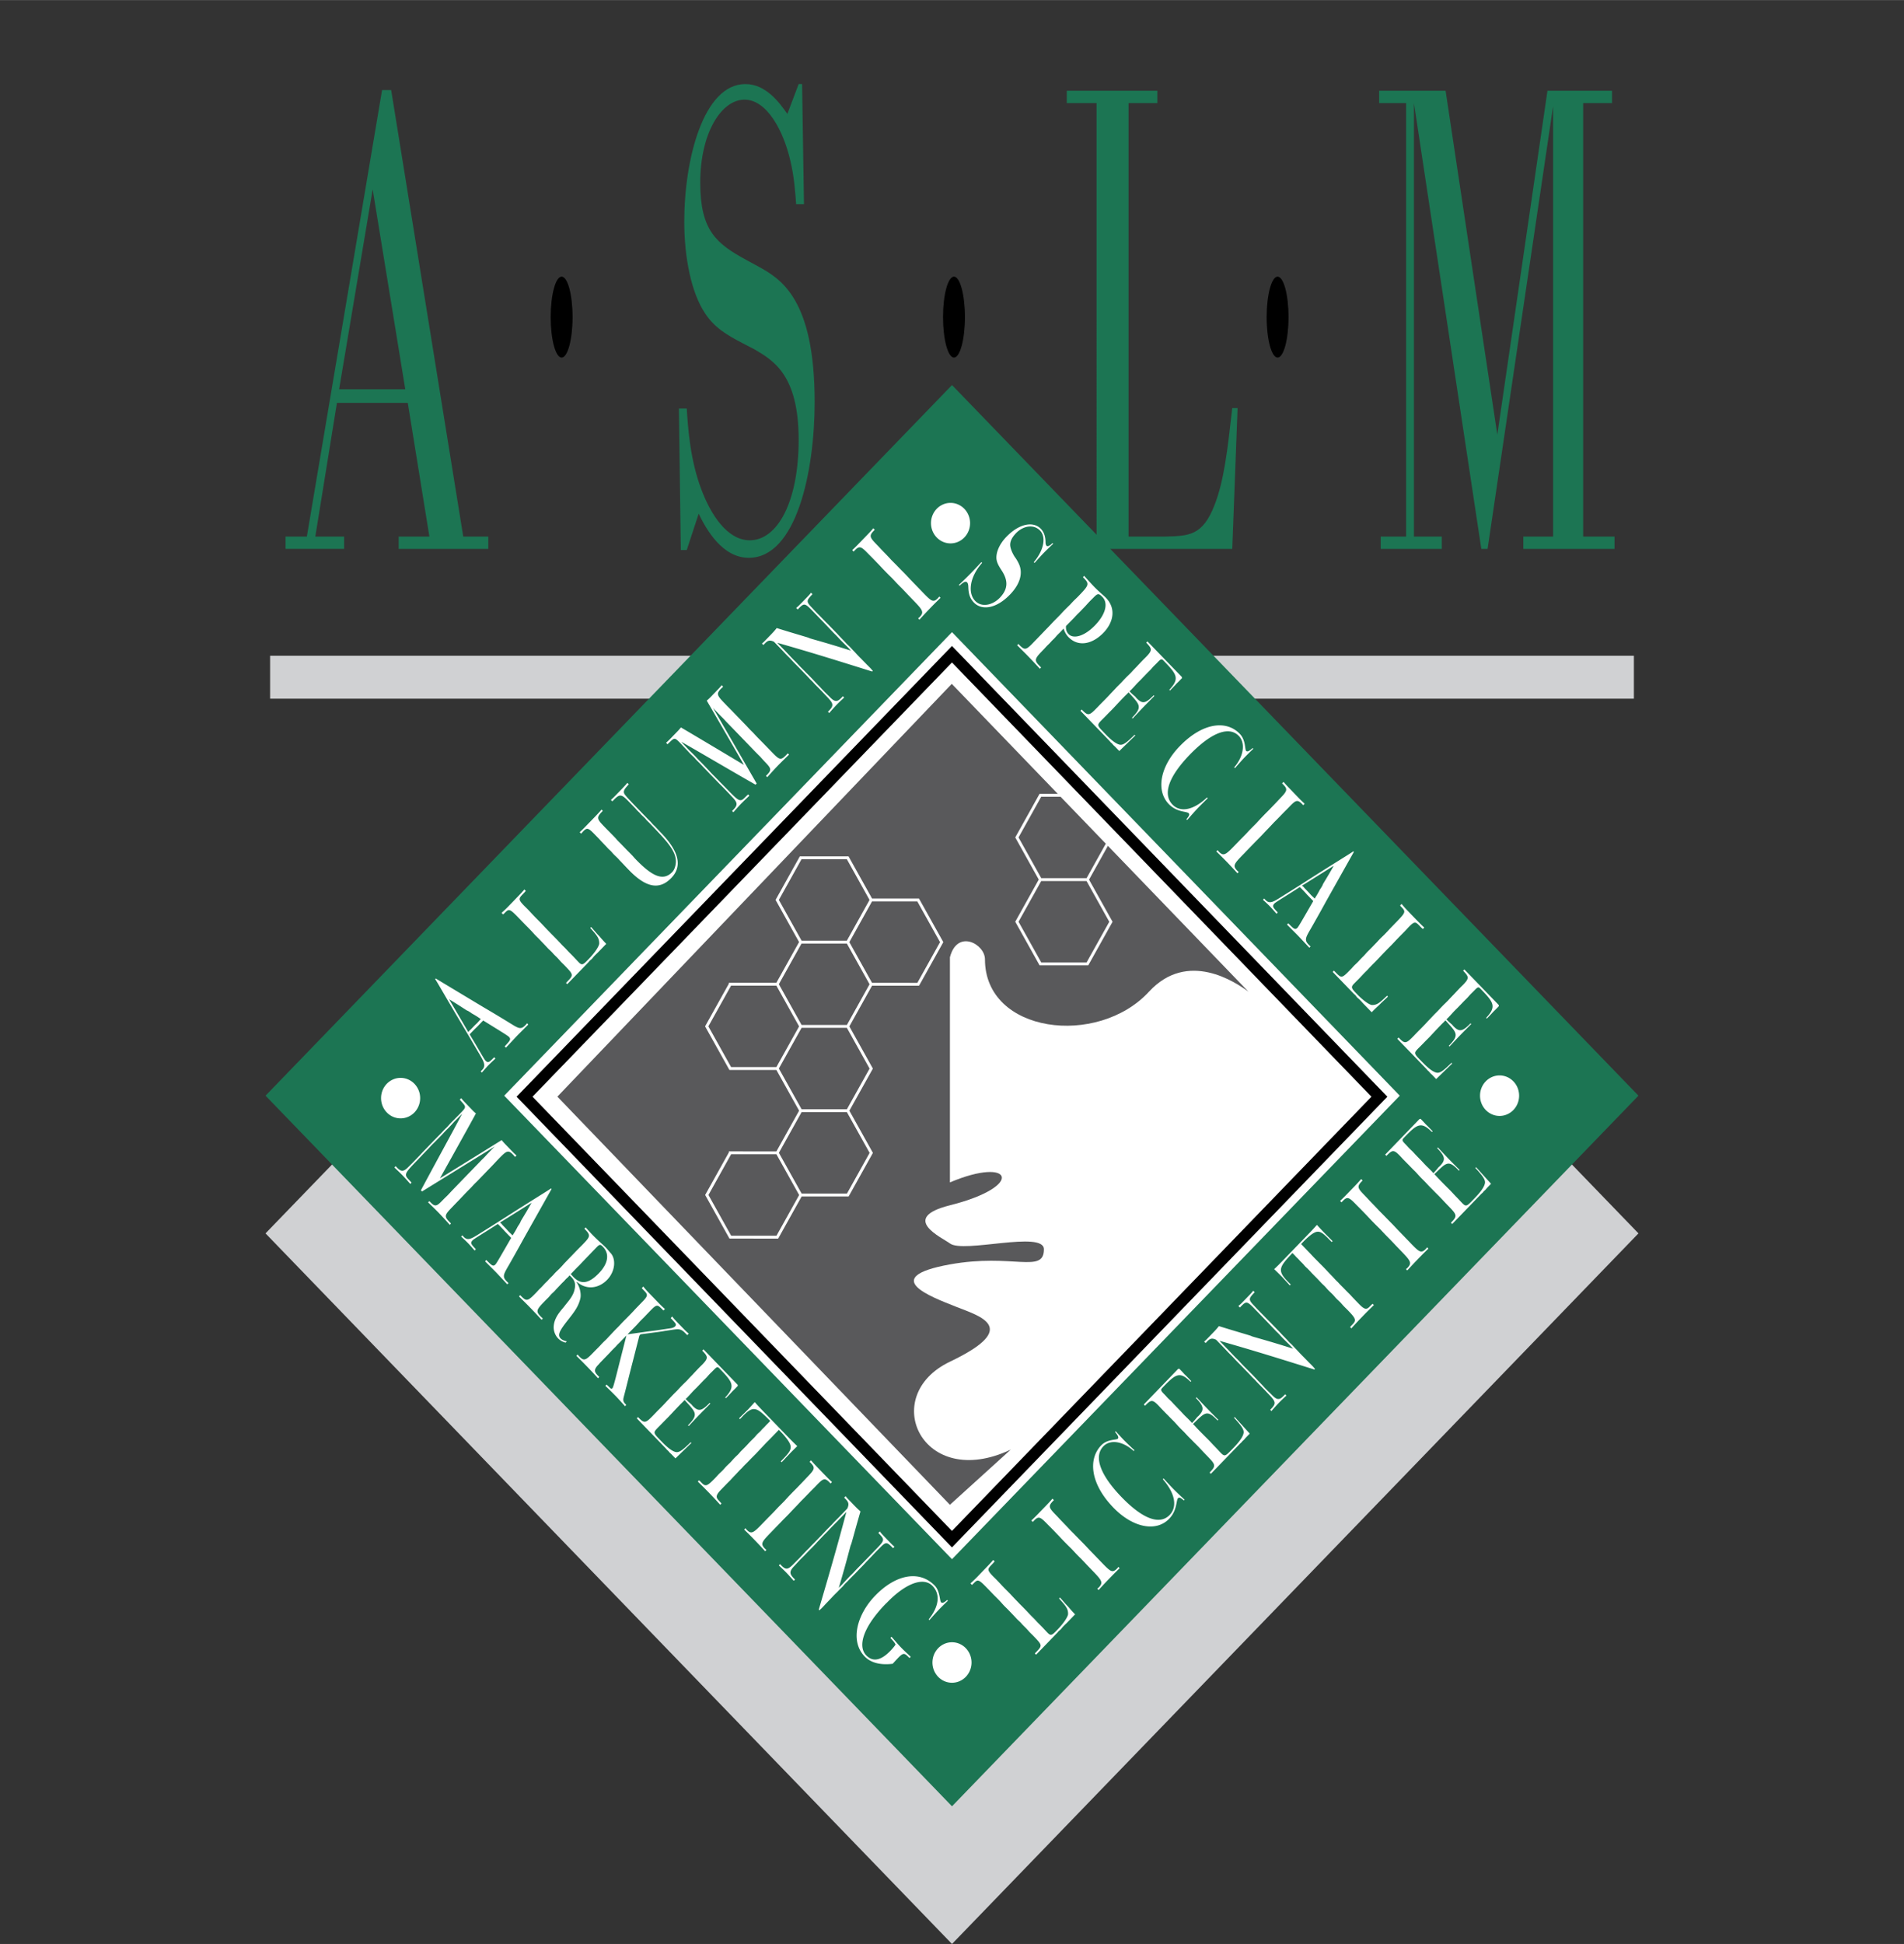
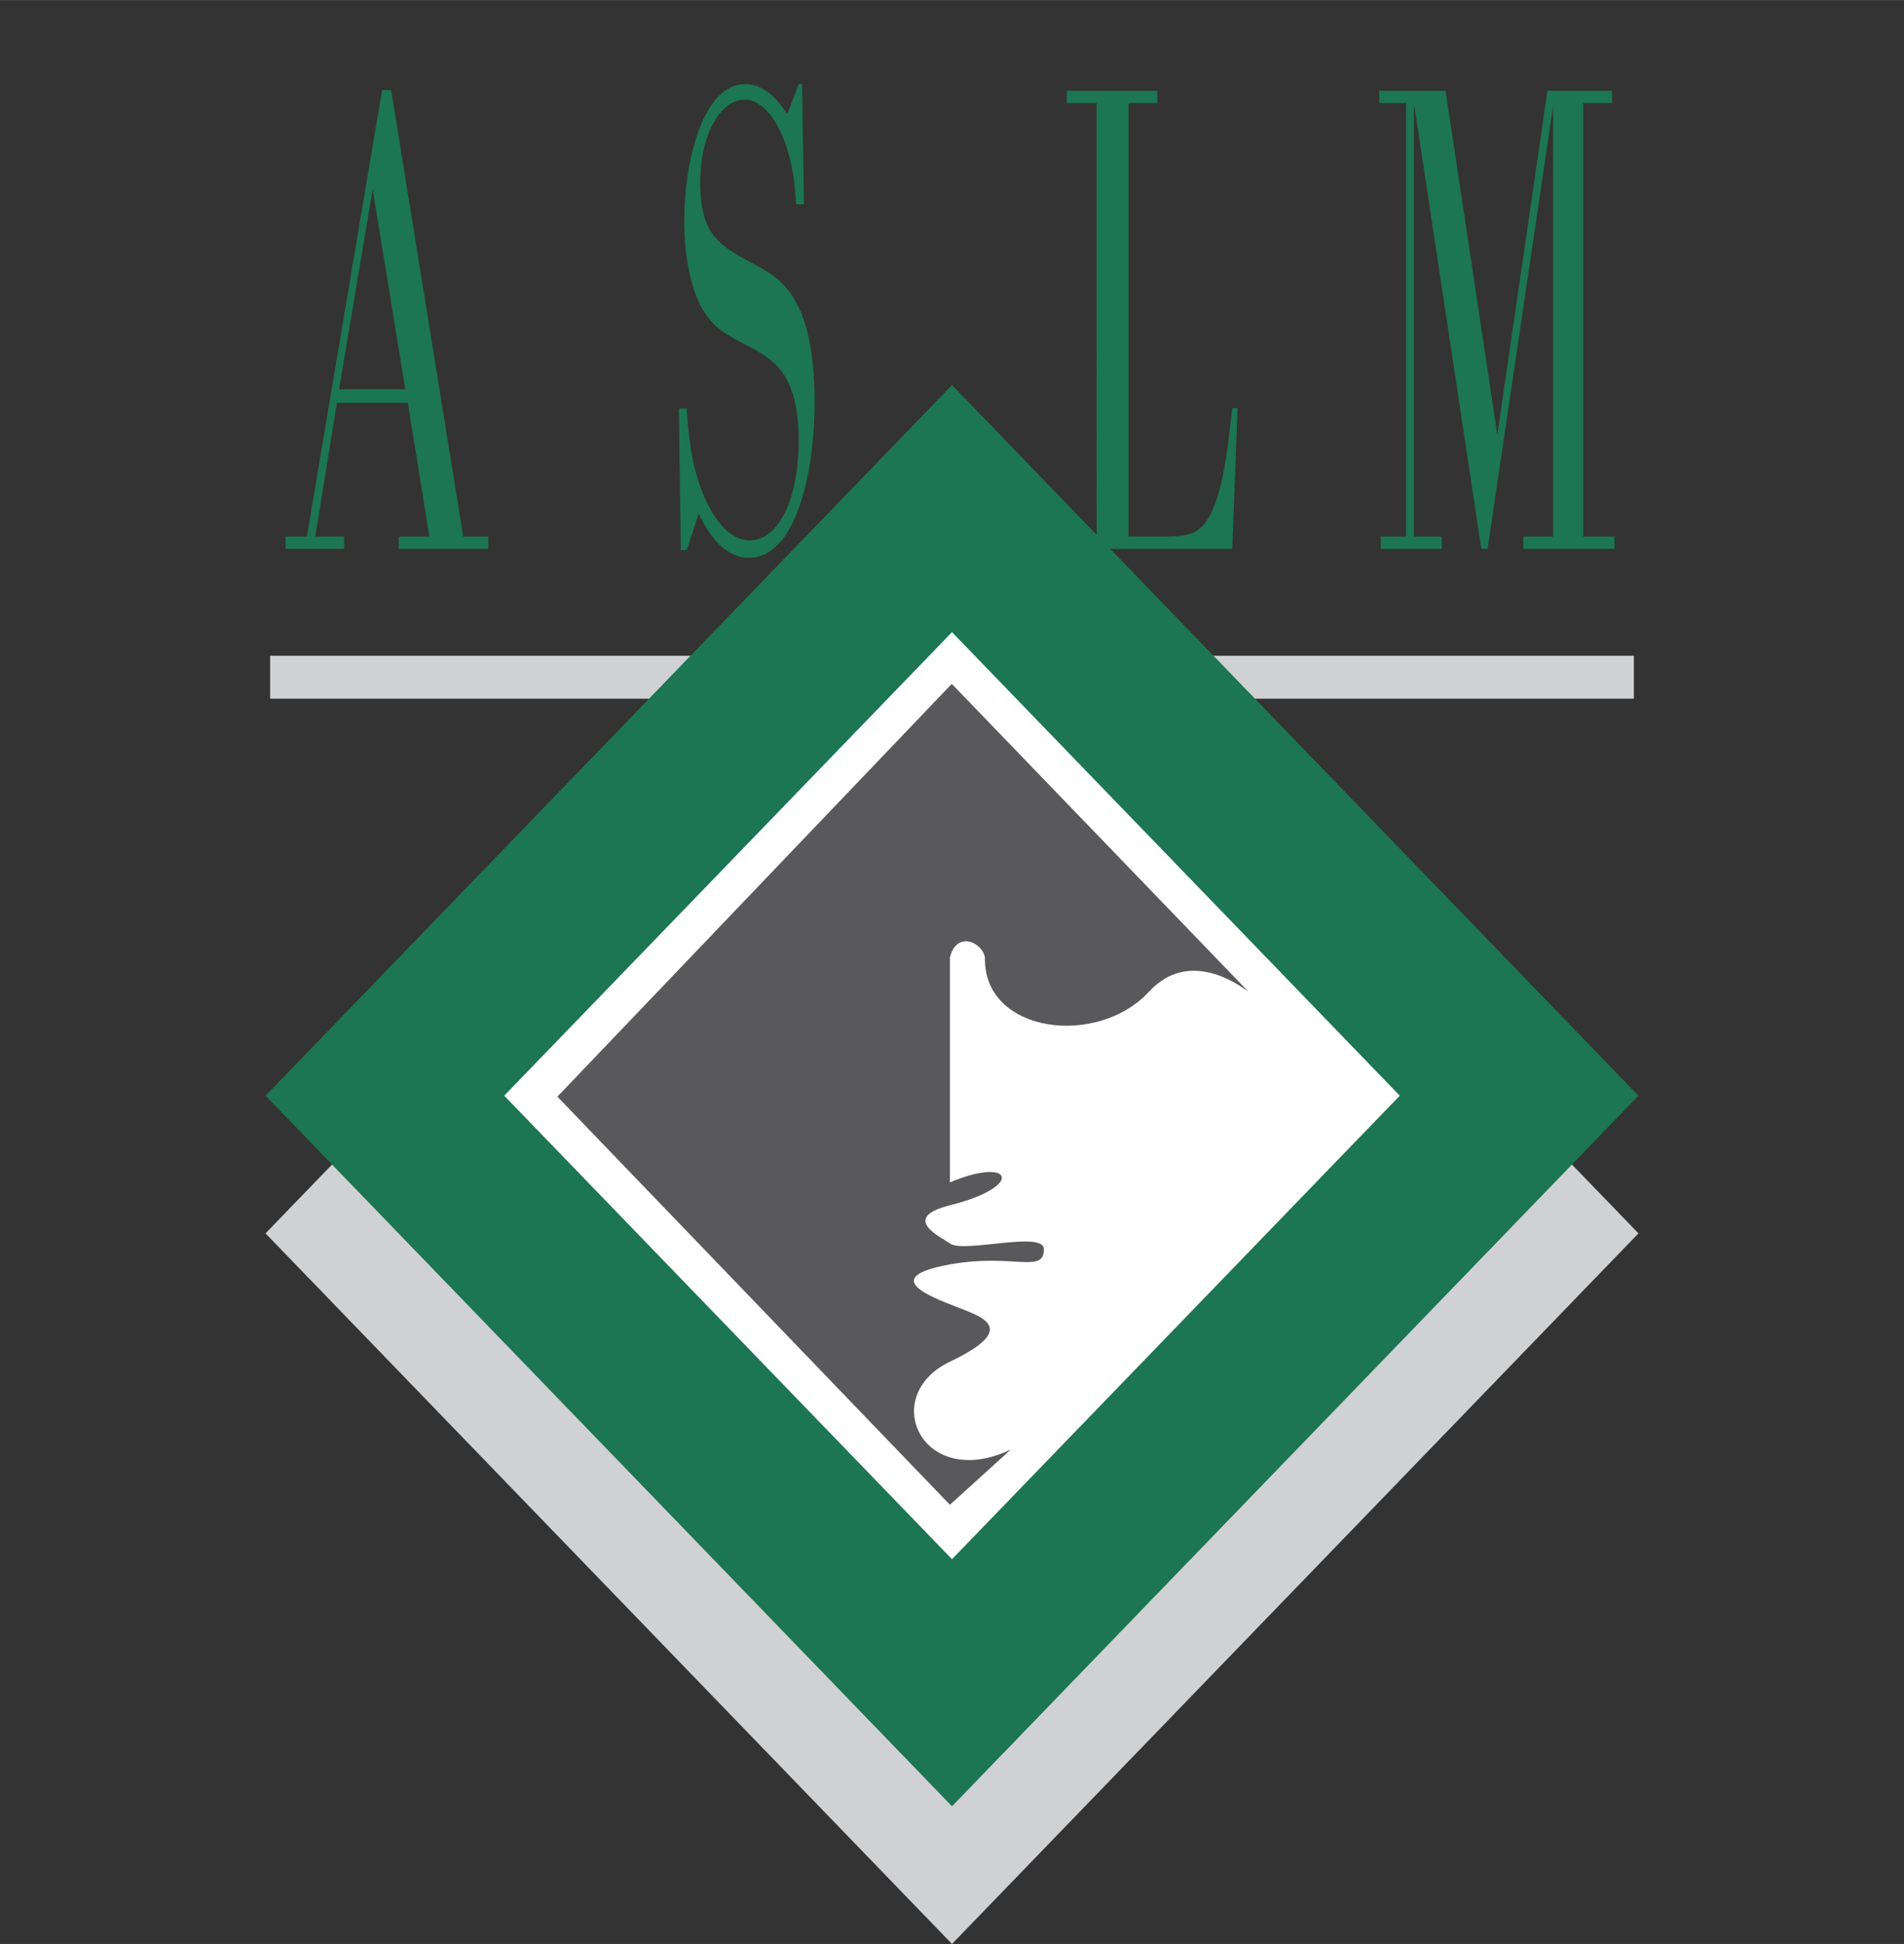
<svg xmlns="http://www.w3.org/2000/svg" width="2449" height="2500" viewBox="0 0 192.756 196.757">
  <rect x="0" y="0" width="192.756" height="196.757" fill="#333333" stroke="none" />
  <path fill="#fff" fill-opacity="0" d="M0 192.756h192.756V0H0v192.756z" />
  <path fill="#d0d1d3" d="M27.345 70.712h138.066v-4.346H27.345v4.346z" />
  <path fill="none" stroke="#d0d1d3" stroke-width="17.378" stroke-miterlimit="2.613" d="M96.378 184.252l57.413-59.42-57.413-59.423-57.415 59.423 57.415 59.42z" />
  <path fill-rule="evenodd" clip-rule="evenodd" fill="#fff" stroke="#1c7553" stroke-width="17.378" stroke-miterlimit="2.613" d="M96.378 170.316l57.413-59.421-57.413-59.423-57.415 59.423 57.415 59.421z" />
-   <path d="M96.229 54.993c1.093 0 1.979-.919 1.979-2.05 0-1.129-.887-2.048-1.979-2.048s-1.978.919-1.978 2.048c0 1.131.885 2.05 1.978 2.05zM40.556 113.191c1.094 0 1.979-.918 1.979-2.051 0-1.131-.886-2.047-1.979-2.047s-1.978.916-1.978 2.047c0 1.133.885 2.051 1.978 2.051zM96.378 170.316c1.093 0 1.978-.918 1.978-2.047 0-1.131-.885-2.051-1.978-2.051-1.094 0-1.979.92-1.979 2.051-.001 1.129.885 2.047 1.979 2.047zM151.812 112.943c1.094 0 1.979-.918 1.979-2.049s-.886-2.049-1.979-2.049-1.978.918-1.978 2.049.886 2.049 1.978 2.049zM47.406 104.455s-.654-1.135-1.939-3.316c1.257.752 1.845 1.191 1.876 1.16.005-.006.346.201.391.246.047.047.375.191.942.596l-.106.111c-.058.059-.138.158-.258.285-.077.078-.18.166-.3.291-.044.045-.168.176-.385.398-.005.006-.042.023-.086.066-.01.015-.052.079-.135.163zm.145.24c.044-.045.068-.086.092-.113.159-.16.247-.256.273-.279.214-.225.344-.338.367-.363l.141-.143c.068-.074.138-.146.208-.217.093-.1.164-.172.208-.215l.076-.082c1.603.996 2.473 1.516 2.616 1.664.263.271.018.449-.437.957l.125.131c.567-.604.924-.99 1.094-1.168.171-.178.564-.566 1.167-1.172l-.127-.131c-.06.08-.128.154-.186.213-.481.496-.718.277-1.738-.348-1.51-.922-2.309-1.385-2.343-1.406-.232-.135-1.895-1.137-4.978-2.992l-.054.059c.257.385 1.165 2.006 2.827 4.783.179.303.635 1.064 1.307 2.219.736 1.271 1.101 1.701.619 2.195a.871.871 0 0 1-.146.135l.125.133c.286-.334.505-.58.648-.729.146-.15.382-.377.723-.691l-.128-.129c-.45.445-.595.635-.876.346-.16-.168-.642-1.073-1.603-2.657zM60.196 96.726c-.133.137-.208.256-.271.321-.07.072-.163.132-.239.209-.031.032-.068.089-.117.14l-2.143 2.214-.125-.129c.075-.078.138-.143.201-.211.57-.586.536-.646-.328-1.542-.037-.039-.065-.065-.102-.103-.044-.046-.141-.135-.284-.283-.065-.065-.187-.219-.403-.445-.036-.035-.151-.139-.341-.336-.045-.049-.102-.119-.164-.184-.136-.143-.276-.258-.402-.39-.08-.084-.254-.278-.535-.566l-.414-.432c-.044-.045-.177-.169-.385-.385-.082-.083-.24-.275-.485-.525-.253-.261-.43-.434-.51-.517a55.263 55.263 0 0 0-.336-.345c-.081-.084-.162-.17-.233-.242-.984-1.019-1.04-1.038-1.5-.561-.014.013-.058.059-.15.134l-.153-.158c.331-.286.573-.534.742-.709.138-.145.227-.237.279-.288l.51-.531c.26-.266.526-.541.778-.841l.143.148c-.117.141-.237.264-.356.388-.377.394-.388.515.189 1.113.055.057.188.181.396.393.242.254.441.475.605.644l.118.122c.16.167.374.374.627.636.091.094.276.296.544.577l.245.252.172.178c.054.055.257.254.611.62.125.129.292.313.526.555.107.113.231.229.339.34.099.103.203.221.32.342.08.086.239.237.474.48.127.132.31.333.554.587.341.353.468.224 1-.326.739-.765 1.067-1.366 1.07-1.574.007-.514-.185-.781-.909-1.581l.089-.092c.273.296.489.574.708.801.018.015.062.064.124.129.048.046.256.315.699.773l-.854.884c-.022.025-.139.127-.324.316zM58.686 84.227c.266-.238.487-.466.687-.677.133-.137.253-.261.362-.371l.461-.477c.232-.243.474-.491.701-.766l.127.132-.088.092c-.606.628-.498.739.359 1.626.106.111.356.359.747.76l.242.251c.073.076.151.18.268.302.063.067.195.191.393.396l.542.561c.055.056.231.227.538.545.074.075.178.21.324.358 1.614 1.673 2.757 2.282 3.699 1.306.133-.137.242-.326.312-.604.353-1.299-.77-2.433-2.428-4.174l-.152-.159c-.073-.075-.187-.18-.333-.328-.045-.049-.094-.127-.159-.192-.106-.113-.237-.221-.354-.342a.811.811 0 0 1-.062-.064c-.029-.03-.076-.092-.148-.167-.037-.038-.097-.087-.178-.17a3.585 3.585 0 0 1-.209-.232l-.568-.588c-.849-.877-.981-.964-1.677-.245-.034.033-.07.073-.101.106l-.146-.149c.222-.191.399-.374.563-.544.106-.113.202-.21.291-.302l.289-.299c.164-.172.341-.353.526-.582l.143.148c-.375.41-.58.642-.469.917.078.183.531.665 1.344 1.506l1.028 1.063c.109.114.213.207.294.291.073.075.142.172.214.248.1.103.195.189.268.264.11.113.238.258.41.436l.171.178c1.833 1.895 2.18 3.406 1.041 4.58-1.231 1.275-2.613.934-4.3-.815-.333-.345-.544-.574-.672-.707-.008-.008-.051-.056-.124-.132-.019-.019-.037-.035-.092-.091-.054-.057-.119-.138-.208-.231-.182-.186-.331-.312-.411-.399-.136-.137-.222-.255-.295-.329-.117-.121-.218-.201-.265-.248-.089-.095-.2-.224-.346-.372-.081-.083-.188-.197-.323-.337-.11-.11-.193-.213-.274-.296a24.185 24.185 0 0 0-.354-.364c-.709-.738-.845-.825-1.253-.399-.065.065-.125.149-.206.232l-.149-.146zM74.116 82.079l.089-.092c.461-.476.518-.705-.049-1.293-.146-.151-.292-.315-.463-.493l-.523-.542c-.172-.177-.305-.301-.378-.377a278.861 278.861 0 0 0-.966-.997 48.832 48.832 0 0 0-.476-.495c-.172-.178-.328-.353-.5-.531-.055-.054-.188-.18-.375-.374-.055-.057-.104-.119-.166-.188-.172-.177-.329-.312-.428-.414-.153-.159-.273-.297-.364-.391l-.198-.205c-.063-.064-.211-.232-.445-.474-.632-.652-.591-.547-1.296.11l-.146-.15c.216-.184.385-.361.525-.504.087-.092.17-.176.232-.244.102-.102.203-.207.306-.312.15-.156.302-.315.438-.491.005-.005 2.152 1.264 6.373 3.789.007-.008-1.23-2.164-3.755-6.501a6.66 6.66 0 0 0 .475-.449c.082-.087.15-.16.208-.219.114-.116.229-.233.34-.353.165-.17.336-.345.488-.541l.146.149c-.083.084-.162.148-.225.213-.518.536-.362.711.487 1.587l.099.105c.088.092.304.302.612.62l.333.345.388.401.648.671c.099.102.211.232.339.361.143.152.257.256.338.339.127.133.273.298.456.485.07.074.348.349.825.841a119.622 119.622 0 0 0 .578.598c.786.814.935.94 1.465.391l.201-.208.128.13c-.544.525-.925.9-1.164 1.147-.247.256-.591.631-1.041 1.135l-.128-.132c.044-.046.083-.084.12-.124.463-.477.395-.648-.183-1.247-.26-.271-.429-.471-.535-.585-.092-.091-.28-.271-.569-.571l-.278-.289-.135-.14-.308-.319c-.044-.048-.226-.234-.533-.552-.044-.046-.144-.148-.305-.317-.135-.14-.263-.27-.406-.42l-.46-.474-.436-.45c-.062-.065-.164-.183-.307-.331-.09-.095-.207-.2-.333-.332-.187-.197-.296-.307-.333-.345a17.176 17.176 0 0 1-.365-.39c.097.164 1.57 2.71 4.421 7.659l-.115.119c-3.251-1.862-5.74-3.342-7.516-4.342.083.101.128.146.146.166l.227.234c.117.121.237.259.39.418.092.091.31.294.617.612.047.044.148.164.328.352.125.129.258.254.393.394.336.345.545.576.646.678.099.103.208.232.335.362.144.15.259.256.339.339l.453.469c.18.186.404.404.646.655.669.692 1.065 1.102 1.328 1.204.333.121.47-.154.917-.555l.127.13c-.411.388-.702.67-.88.853-.119.124-.364.396-.739.82l-.128-.128zM83.82 72.035l.077-.079c.526-.543.508-.732-.177-1.441-.19-.196-.356-.379-.492-.521-.261-.271-.51-.517-.755-.768-.044-.048-.128-.148-.245-.269-.046-.046-.114-.106-.213-.208-.036-.037-.193-.212-.482-.512-.047-.046-.234-.242-.56-.579-.153-.159-.385-.385-.674-.684-.036-.038-.156-.173-.346-.37-.073-.075-.195-.191-.349-.35-.091-.091-.283-.304-.617-.649l-.414-.431c-.018-.019-.091-.092-.216-.224-.456-.221-.659-.104-.935.184-.013.014-.064.064-.14.146l-.143-.151c.151-.119.27-.242.382-.361.11-.11.208-.216.292-.299.048-.054.125-.132.247-.256.143-.151.342-.354.573-.65 2.15.672 3.239.963 3.286 1.008.055.057 1.431.385 4.229 1.28-.045-.045-.164-.183-.346-.369-.144-.151-.401-.388-.752-.755-.118-.12-.227-.247-.347-.368-.154-.16-.25-.246-.276-.275l-.171-.178c-.243-.251-.552-.585-.94-.987-.064-.064-.172-.177-.336-.344a74.643 74.643 0 0 1-.323-.337l-.425-.438c-.794-.822-.851-.763-1.476-.116l-.153-.159c.19-.143.334-.291.473-.437.11-.11.203-.207.292-.298.084-.087.182-.192.31-.321.125-.132.279-.288.429-.482l.146.148c-.616.657-.679.722-.013 1.411.063.068.211.232.456.485.125.129.294.292.484.489l.315.325c.172.178.305.302.412.415l.38.391c.197.207.333.347.397.412.117.121.263.286.471.501l.351.364c.063.064.138.156.237.258.117.122.221.203.284.267.036.038.201.222.518.55.071.076.182.202.354.38.062.065.337.339.835.851.054.057.196.192.395.396.019.02.092.11.23.265l-.063.067c-3.493-1.091-5.912-1.857-9.606-2.91l.117.121c.081.085.161.169.226.233l.235.243.325.337c.081.083.318.342.724.762.045.046.151.143.287.284.116.12.244.269.397.425.165.17.378.377.62.631.047.046.217.207.513.514.162.17.336.364.526.558.062.067.18.189.343.355.063.064.193.213.41.437.197.205.408.399.598.593.55.571.787.476 1.216.032l.107-.112.127.131c-.328.302-.588.552-.778.75-.159.165-.409.442-.737.819l-.126-.13zM92.951 62.583c.053-.051.112-.094.157-.14.492-.509.276-.736-.763-1.808l-.396-.412c-.055-.055-.247-.267-.609-.642-.052-.056-.214-.207-.484-.487-.136-.142-.326-.353-.569-.603-.056-.057-.32-.305-.771-.774-.209-.213-.391-.417-.57-.604-.065-.063-.19-.197-.38-.393-.351-.363-.557-.563-.602-.609-.757-.784-.932-.924-1.405-.434a5.193 5.193 0 0 0-.138.146l-.146-.151c.278-.248.505-.485.713-.701.134-.137.261-.267.373-.385l.375-.386c.208-.215.434-.45.676-.737l.143.15-.119.125c-.492.508-.344.689.343 1.4l.136.14c.036.035.2.222.498.529.083.083.153.158.237.242.352.364.544.576.596.633.073.075.268.264.586.59.414.431.656.669.708.722.271.28.474.502.617.652l.658.682.451.466.171.178c.842.868 1.042 1.051 1.517.561.044-.046.085-.108.138-.159l.125.131c-.529.51-.883.875-1.086 1.086-.2.208-.555.574-1.049 1.124l-.131-.132zM98.307 57.992c.179-.188.533-.553 1.044-1.107l.075.081c-1.252 1.412-1.484 3.039-.695 3.856.651.673 1.755.434 2.486-.324.839-.867.858-1.724.211-2.729-.257-.399-.487-.749-.544-1.164-.078-.622.248-1.498 1.005-2.282 1.311-1.355 2.731-1.584 3.483-.806.589.609.439 1.466.491 1.517.015.014.004.116.078.194.107.111.331.024.609-.264l.071.07a27.44 27.44 0 0 0-.936.903c-.289.299-.609.657-.948 1.035l-.077-.078c1.074-1.28 1.233-2.571.641-3.188-.701-.725-1.776-.436-2.434.245-.451.47-.645.903-.59 1.315.076.526.451 1.102.49 1.143.018.019.221.304.385.66.438.959.103 2.066-.9 3.103-1.397 1.447-2.863 1.63-3.655.811-.341-.352-.497-.738-.547-1.274-.031-.296.009-.609-.144-.768-.145-.151-.375-.032-.762.332l-.07-.071c.49-.466.899-.865 1.233-1.21zM107.918 63.362c.333-.345.611-.62.816-.833.065-.067.149-.167.285-.307.09-.092.203-.199.33-.329.081-.083.181-.186.278-.291.055-.053.118-.121.172-.175.146-.151.312-.35.547-.592.135-.141.261-.256.341-.34.426-.439.534-.475.919-.076.62.641.309 1.773-.747 2.867-1.074 1.113-2.181 1.407-2.679.89-.202-.211-.285-.465-.262-.814zm-4.946 1.942c.489.488.872.862 1.13 1.132.203.208.601.619 1.169 1.247l.127-.131c-.083-.084-.15-.157-.216-.222-.453-.471-.445-.649.25-1.368.071-.076.172-.178.297-.308.036-.038.12-.138.266-.289.07-.073.167-.161.275-.271.063-.064.132-.148.22-.24.079-.086.16-.153.224-.218.143-.151.23-.264.294-.331.172-.178.286-.284.312-.31.046-.049.165-.17.355-.381.112.356.271.634.492.863.985 1.021 2.407.738 3.538-.429 1.046-1.085 1.291-2.477.255-3.548-.235-.24-.675-.585-1.206-1.131a38.64 38.64 0 0 1-.994-1.089l-.128.132.133.137c.549.569.433.728-.604 1.803-.208.213-.365.35-.438.426-.216.223-.328.35-.354.379-.117.122-.356.343-.672.669-.152.158-.266.286-.336.361-.38.393-.601.609-.674.684-.154.159-.346.373-.555.585a2.475 2.475 0 0 1-.154.158c-.303.319-.504.526-.566.591l-.334.345c-.116.121-.197.206-.271.28a11.71 11.71 0 0 0-.252.262c-.678.7-.831.727-1.362.18-.031-.035-.062-.067-.093-.1l-.128.132zM119.641 68.508l.024.118-.253.261c-.127.133-.231.229-.306.302-.033.038-.127.148-.291.316l-.369.382-.07-.07c1.076-1.15.76-1.57-.536-2.91-.213-.223-.274-.267-.601.07l-.143.152c-.082.083-.188.18-.296.291-.117.12-.229.266-.367.406-.052.054-.177.17-.349.348-.216.224-.333.346-.36.372-.099.106-.171.178-.215.227-.055.057-.198.189-.422.422-.063.065-.24.275-.576.621-.017.019-.067.059-.158.15l.093.1c.242.248.429.383.504.461.022.027.055.075.104.127.593.617.922.563 1.741-.286l.069.07c-.446.452-.821.83-1.11 1.126-.288.299-.653.689-1.088 1.153l-.07-.072.07-.073c1.039-1.075.68-1.277-.411-2.503l-.164.17c-.053.056-.177.169-.35.347-.567.59-.924.986-1.114 1.18-.153.159-.322.321-.502.507l-.1.105c-.307.315-.493.496-.53.533-.433.45-.43.509.18 1.137.086.092.188.197.302.316.669.692 1.179 1.013 1.484 1.013.344-.003.755-.378 1.405-1.011l.069.07-1.621 1.574-.402-.417c-.038-.04-.11-.098-.193-.18-.058-.06-.092-.113-.123-.148-.044-.046-.104-.089-.156-.14-.041-.046-.077-.1-.135-.16l-2.924-3.028.125-.129c.027.027.057.059.083.083.576.596.714.518 1.5-.296.106-.11.233-.243.388-.401.056-.058.269-.264.627-.639.146-.149.267-.285.375-.399.261-.269.453-.481.588-.623.155-.159.295-.291.412-.411.047-.049.203-.224.481-.513.172-.177.375-.36.547-.538.052-.055.172-.192.362-.388.047-.046.116-.122.199-.205.054-.056.265-.289.679-.717.082-.083.196-.191.321-.32.622-.645.548-.801-.027-1.396l.125-.129 3.475 3.592zM120.339 82.306c-.203-.208-1.19-.076-2.012-.924-1.334-1.38-.865-3.827 1.096-5.853 2.309-2.392 4.72-2.678 6.083-1.266.628.646.503 1.585.648 1.734.119.125.333.009.658-.288l.07.07a48.84 48.84 0 0 0-.849.841c-.227.234-.564.611-1.01 1.124l-.076-.082c.985-1.147 1.144-2.476.47-3.177-.992-1.026-2.775-.368-4.971 1.9-2.218 2.298-2.723 4.036-1.749 5.044.781.811 2.097.601 3.493-.716l.076.077c-.417.408-.731.72-.947.944-.344.355-.722.786-1.128 1.26l-.077-.078c.256-.317.352-.479.225-.61zM123.265 86.045c.05.051.091.113.135.159.495.51.711.286 1.747-.789.103-.102.228-.232.398-.41.055-.056.258-.256.62-.628.055-.056.199-.223.471-.503.136-.141.341-.337.586-.591.053-.056.295-.331.745-.797.208-.215.403-.404.583-.59.062-.068.19-.197.38-.394.351-.363.544-.576.588-.622.758-.784.894-.965.419-1.452-.044-.046-.088-.091-.138-.146l.144-.148c.242.286.469.523.678.736.132.137.26.269.371.388.114.116.239.248.373.385.207.216.437.45.713.7l-.144.149c-.044-.046-.083-.083-.118-.124-.496-.509-.671-.356-1.354.356a4.426 4.426 0 0 0-.136.14c-.036.037-.213.207-.514.517-.08.084-.152.156-.233.243-.352.363-.558.563-.611.617-.071.075-.256.277-.571.606-.414.428-.643.679-.697.735-.271.279-.484.487-.627.636-.22.224-.445.458-.662.682-.116.121-.271.28-.449.469-.063.064-.118.121-.173.175-.839.87-1.016 1.078-.541 1.568.044.046.104.088.153.143l-.125.129c-.494-.547-.849-.913-1.049-1.125-.204-.206-.557-.573-1.086-1.084l.124-.13zM131.819 89.632s1.097-.677 3.204-2.008c-.726 1.301-1.15 1.911-1.118 1.943.006.005-.195.358-.24.404-.046.049-.185.388-.575.975-.031-.032-.07-.072-.107-.113-.057-.056-.155-.139-.275-.264-.075-.078-.158-.186-.281-.309-.044-.046-.169-.178-.385-.399-.005-.009-.021-.044-.068-.089-.011-.011-.072-.054-.155-.14zm-.233.15c.046.046.085.068.11.095l.271.28c.216.223.325.359.352.383.062.067.106.113.141.146l.208.215c.094.097.161.17.208.216l.076.078c-.962 1.66-1.463 2.561-1.606 2.708-.263.272-.435.019-.927-.452l-.125.129c.583.584.958.957 1.127 1.132.172.177.55.584 1.133 1.209l.128-.131c-.079-.063-.148-.136-.206-.192-.479-.498-.268-.744.336-1.8.891-1.563 1.335-2.39 1.356-2.425.13-.239 1.101-1.962 2.892-5.152l-.055-.058c-.372.269-1.939 1.209-4.625 2.928-.29.186-1.026.657-2.141 1.353-1.229.762-1.643 1.139-2.121.641-.045-.046-.09-.092-.132-.151l-.127.129c.323.297.558.52.703.671.146.151.364.396.669.749l.125-.132c-.432-.466-.614-.617-.336-.908.165-.168 1.037-.666 2.566-1.661zM137.709 101.236c-.134-.137-.246-.219-.312-.283-.066-.072-.127-.17-.201-.248-.031-.031-.085-.07-.137-.121l-2.14-2.215.125-.133c.075.08.14.144.202.211.57.588.628.555 1.492-.342l.103-.103c.044-.049.127-.149.272-.297.062-.063.211-.193.428-.417.035-.038.138-.156.328-.35.043-.049.113-.108.177-.173.135-.14.248-.282.374-.415.082-.083.269-.264.55-.552.044-.049.188-.197.414-.431.045-.046.164-.184.372-.399.081-.083.266-.247.511-.501.252-.261.416-.445.496-.528.172-.178.282-.291.337-.345.08-.086.161-.169.234-.242.983-1.019 1-1.075.539-1.555a1.114 1.114 0 0 1-.13-.151l.152-.159c.276.342.517.59.688.766.138.146.227.237.275.289.165.169.336.347.514.531.261.267.525.541.815.802l-.146.151c-.136-.121-.255-.246-.374-.371-.382-.392-.495-.402-1.073.196-.055.056-.175.194-.383.409-.245.25-.458.462-.62.628l-.116.122c-.165.167-.365.39-.618.652-.091.091-.286.282-.556.562-.027.027-.11.111-.243.251l-.171.178c-.055.057-.248.27-.6.633-.127.129-.305.302-.538.544-.109.11-.22.24-.329.353-.099.103-.213.207-.33.328-.081.084-.229.248-.463.494-.125.129-.323.32-.565.57-.344.355-.216.486.312 1.035.739.764 1.319 1.105 1.521 1.107.497.008.755-.191 1.527-.941l.089.092c-.286.283-.554.51-.771.734l-.127.129c-.045.047-.306.264-.745.721l-.854-.883c-.024-.022-.123-.143-.305-.333zM151.722 101.711l.024.117-.253.262c-.127.133-.232.227-.305.303-.037.037-.131.148-.292.314l-.369.383-.071-.072c1.074-1.148.759-1.568-.535-2.908-.214-.223-.274-.266-.6.07-.018.02-.062.066-.146.148-.081.086-.185.18-.294.293-.117.121-.232.266-.367.404-.052.059-.177.172-.349.35l-.359.373-.219.225c-.052.055-.195.191-.419.422-.065.068-.242.275-.575.623-.019.02-.07.057-.159.15.031.033.063.064.094.1.239.248.424.383.502.461.024.027.053.076.104.127.593.613.922.562 1.742-.285l.069.07c-.446.451-.824.826-1.113 1.125s-.651.691-1.088 1.154l-.068-.074.07-.072c1.039-1.076.68-1.279-.411-2.504a8.949 8.949 0 0 0-.164.172c-.054.053-.177.168-.349.346-.567.588-.928.984-1.114 1.182-.154.158-.323.32-.503.506l-.1.104c-.307.316-.494.496-.53.535-.433.447-.43.51.177 1.137.089.092.189.197.305.312.669.693 1.179 1.016 1.484 1.012.341 0 .755-.373 1.405-1.008l.07.072-1.622 1.572-.402-.418c-.039-.039-.112-.096-.193-.18-.057-.059-.091-.115-.122-.148-.044-.045-.104-.088-.157-.141-.044-.045-.078-.102-.135-.158l-2.923-3.027.124-.131c.026.023.058.059.084.084.572.596.713.518 1.499-.295.106-.115.235-.244.388-.402.055-.057.269-.264.627-.639.147-.148.267-.285.372-.4.265-.27.456-.48.592-.621.153-.16.294-.293.411-.416.045-.045.203-.219.482-.508.171-.178.372-.361.544-.539.055-.057.174-.193.364-.389.044-.047.116-.123.199-.207.054-.055.264-.285.678-.717.082-.084.197-.188.323-.318.622-.646.544-.799-.028-1.395l.125-.131 3.476 3.595zM107.659 164.592c-.132.137-.209.256-.272.32-.068.072-.164.133-.24.209-.029.033-.063.088-.116.141l-2.14 2.215-.128-.129.203-.209c.567-.588.537-.648-.331-1.545a5.112 5.112 0 0 1-.099-.104c-.045-.045-.144-.133-.286-.281-.062-.064-.186-.219-.401-.441-.037-.039-.15-.145-.341-.34-.047-.049-.102-.119-.166-.188-.136-.139-.274-.256-.402-.387-.079-.084-.254-.277-.532-.566-.045-.049-.19-.195-.416-.432-.046-.045-.178-.168-.387-.385-.081-.084-.238-.275-.48-.525-.253-.262-.434-.434-.515-.518a41.605 41.605 0 0 1-.333-.346c-.08-.082-.16-.168-.233-.24-.985-1.02-1.039-1.037-1.5-.561-.014.014-.058.059-.148.135l-.153-.156c.33-.289.569-.537.742-.711.137-.146.227-.238.276-.289l.512-.531c.258-.266.524-.541.779-.84l.144.146a6.802 6.802 0 0 1-.356.389c-.381.393-.39.516.188 1.113.053.057.187.18.395.393.244.254.445.475.605.645.011.01.047.045.118.121.163.168.377.375.629.635.089.096.274.297.545.578.025.029.109.113.244.252l.17.18c.055.057.259.252.611.619.127.129.292.312.526.555.108.113.23.229.341.34.098.102.201.221.317.342.083.086.242.238.477.48.125.131.31.334.552.586.345.354.472.225 1-.324.739-.766 1.067-1.367 1.07-1.576.01-.514-.187-.777-.909-1.58l.088-.092c.274.297.492.574.709.797.018.023.062.068.127.135.044.043.253.312.695.771l-.852.883c-.026.025-.143.126-.327.316zM111.089 160.801c.052-.051.111-.096.156-.139.492-.514.275-.736-.764-1.812l-.395-.41c-.055-.055-.248-.268-.609-.641-.053-.057-.214-.207-.484-.488-.136-.139-.325-.354-.57-.605-.055-.055-.32-.305-.771-.771-.209-.215-.39-.418-.572-.602l-.378-.395c-.352-.363-.558-.562-.602-.607-.76-.789-.932-.926-1.406-.436a8.544 8.544 0 0 1-.138.143l-.145-.146c.277-.252.505-.486.713-.701l.372-.385.375-.387c.208-.217.435-.451.677-.738l.143.148-.119.127c-.492.51-.344.689.343 1.398.045.049.089.094.136.139.034.039.201.225.498.531l.233.244c.352.363.545.576.599.633.073.072.269.264.584.59.416.428.656.664.711.723.271.279.473.5.616.65.217.225.442.455.658.68.117.125.271.279.451.469.065.064.117.121.172.178.841.867 1.041 1.051 1.516.561.044-.045.085-.107.135-.158l.127.129c-.531.512-.882.879-1.085 1.086-.203.209-.555.576-1.049 1.123l-.128-.131zM119.259 151.637c-.201.207-.071 1.232-.895 2.08-1.333 1.379-3.695.895-5.653-1.133-2.31-2.389-2.587-4.887-1.224-6.299.627-.645 1.53-.52 1.677-.67.12-.125.008-.346-.278-.682l.067-.072c.341.377.614.672.812.881.227.23.592.584 1.086 1.043l-.075.076c-1.111-1.018-2.396-1.182-3.069-.48-.994 1.025-.359 2.871 1.833 5.141 2.22 2.297 3.899 2.82 4.873 1.812.784-.811.58-2.168-.692-3.617l.078-.078c.393.434.692.756.908.98.344.355.761.746 1.219 1.17l-.076.076c-.305-.26-.464-.359-.591-.228zM119.269 138.551l.114-.025.253.262c.128.131.218.24.291.316.037.035.144.131.305.299l.37.385-.069.07c-1.109-1.109-1.517-.785-2.811.555-.216.223-.257.285.068.623l.146.148c.081.082.172.193.281.307.117.121.255.236.393.377.054.057.164.186.337.361.216.227.332.346.358.375.099.102.172.178.219.223.052.057.183.205.409.438.062.064.263.248.6.596.017.016.057.068.145.164.031-.033.062-.066.097-.098.239-.25.37-.441.445-.52.026-.025.073-.057.122-.107.594-.615.544-.955-.276-1.807l.068-.072c.437.467.799.854 1.088 1.152.289.301.666.678 1.114 1.127l-.07.072a1.258 1.258 0 0 1-.07-.074c-1.039-1.074-1.236-.701-2.419.428l.164.168c.056.057.164.186.336.363.568.586.95.955 1.142 1.152.152.16.309.334.488.521.011.008.047.045.1.102.307.316.481.512.518.549.435.447.492.443 1.1-.186l.302-.312c.671-.693.98-1.221.978-1.535 0-.355-.361-.781-.976-1.455l.07-.072 1.521 1.678-.406.418c-.036.037-.092.113-.172.199-.058.057-.111.094-.143.127-.045.045-.087.107-.137.162-.045.043-.099.08-.153.139l-2.926 3.025-.124-.129c.022-.027.054-.059.08-.086.575-.596.5-.738-.286-1.551l-.388-.402c-.056-.057-.256-.277-.617-.652-.144-.148-.276-.271-.385-.385-.262-.27-.467-.469-.603-.609-.153-.16-.283-.307-.399-.428-.046-.045-.215-.207-.494-.496-.172-.178-.349-.387-.52-.566-.055-.057-.188-.18-.375-.375-.047-.047-.117-.121-.199-.207-.054-.053-.277-.271-.691-.703-.084-.084-.185-.201-.311-.332-.622-.646-.771-.564-1.348.031l-.125-.129 3.471-3.599zM128.592 142.686c.026-.023.049-.051.075-.078.525-.541.508-.729-.178-1.438-.189-.197-.356-.381-.491-.521-.262-.27-.511-.516-.755-.77-.045-.045-.129-.146-.245-.268-.048-.045-.117-.104-.217-.209-.036-.035-.189-.211-.479-.51a43.556 43.556 0 0 1-.56-.578c-.153-.16-.386-.387-.675-.686-.036-.037-.155-.174-.346-.371-.073-.074-.194-.189-.349-.348-.092-.096-.284-.305-.617-.652a92.72 92.72 0 0 0-.414-.43l-.216-.223c-.456-.221-.659-.104-.936.184-.012.014-.064.064-.14.143l-.143-.148c.149-.119.271-.244.382-.361.109-.109.209-.215.292-.303l.244-.252c.146-.15.344-.354.576-.648 2.15.668 3.237.961 3.285 1.008.055.055 1.432.385 4.23 1.279-.045-.047-.167-.184-.347-.371-.144-.148-.4-.389-.753-.752-.116-.121-.229-.252-.346-.373-.154-.156-.25-.244-.276-.271l-.171-.178c-.242-.254-.553-.588-.94-.986-.065-.066-.172-.178-.335-.348-.136-.141-.243-.25-.323-.338a21.368 21.368 0 0 1-.424-.434c-.794-.824-.853-.768-1.478-.117l-.152-.158c.189-.145.335-.295.473-.439.109-.109.203-.209.292-.301l.311-.32a5.86 5.86 0 0 0 .429-.482l.146.15c-.617.656-.681.723-.013 1.412.062.066.211.232.456.482.125.133.294.295.483.492.045.045.144.146.315.324s.304.303.411.414l.381.393.398.412c.116.119.263.285.471.5l.352.363c.062.066.139.156.237.26.116.121.22.201.283.268.037.037.201.221.516.545.072.076.185.207.356.381.062.068.339.34.836.855.054.055.195.188.393.395.019.018.095.109.232.264l-.063.064c-3.494-1.09-5.911-1.855-9.605-2.906.036.039.07.074.116.121l.228.234c.116.121.198.205.234.244.15.158.26.268.321.332.084.088.32.346.728.766.044.045.151.143.286.283.118.121.245.266.398.426.164.17.377.377.619.627.047.049.216.211.514.518.16.168.336.361.525.559l.343.355c.063.064.191.213.409.438.198.203.409.395.6.592.549.57.785.475 1.216.029.039-.037.069-.072.106-.111l.129.129c-.33.303-.591.557-.779.752a20.2 20.2 0 0 0-.737.82l-.124-.134zM131.997 126.199l.332.346c.074.076.183.188.318.33.117.119.237.256.381.404.152.158.358.359.593.602.036.037.206.199.483.488.18.186.348.371.501.529.054.059.153.16.314.326.081.084.2.223.347.373.08.084.15.143.205.199.044.045.11.127.209.229.036.037.231.227.585.592.181.188.323.318.422.424.107.111.237.26.409.434.052.057.216.227.477.496.552.568.761.615 1.093.27.025-.025.12-.125.295-.285l.128.133c-.562.541-.949.939-1.162 1.162-.216.221-.596.615-1.12 1.197l-.127-.133c.086-.107.175-.199.258-.283.392-.406.315-.59-.479-1.412-.117-.121-.25-.244-.367-.365-.164-.166-.287-.32-.394-.434-.127-.131-.265-.248-.393-.377-.136-.141-.248-.287-.375-.416-.126-.131-.292-.277-.456-.445-.154-.158-.265-.303-.365-.404-.079-.084-.194-.174-.318-.305-.081-.084-.248-.268-.501-.529-.073-.076-.239-.236-.502-.508-.026-.027-.146-.166-.354-.377-.054-.059-.166-.15-.292-.279-.083-.084-.169-.199-.278-.312-.08-.084-.147-.143-.202-.199-.092-.092-.164-.184-.229-.248-.045-.049-.122-.115-.214-.209-.026-.027-.083-.102-.211-.23-.018-.018-.07-.074-.169-.162-1.314 1.4-1.564 1.752-.482 2.873.089.096.199.205.313.312l-.088.092c-.336-.363-.605-.666-.839-.908a40.185 40.185 0 0 0-.75-.738c.373-.344.727-.711 1.086-1.086.358-.371.721-.742 1.08-1.117.371-.387.739-.764 1.099-1.139.367-.377.726-.75 1.062-1.137.281.307.511.555.72.771.271.279.563.57.868.873l-.088.092c-.919-.951-1.227-1.27-1.868-.887-.201.115-.57.404-1.019.867l-.214.221.278.289zM142.342 128.455c.053-.055.112-.098.157-.143.492-.51.275-.732-.764-1.809-.099-.104-.224-.232-.396-.41-.055-.057-.247-.27-.609-.641-.052-.057-.214-.211-.483-.49-.137-.141-.328-.35-.57-.604-.055-.057-.321-.305-.771-.771-.209-.215-.391-.416-.571-.604-.063-.066-.188-.197-.378-.393-.352-.363-.559-.562-.603-.609-.76-.783-.932-.924-1.405-.434l-.138.143-.144-.146c.275-.25.503-.486.711-.701l.373-.387.375-.385c.208-.215.434-.453.673-.738l.146.148c-.043.045-.08.086-.119.123-.491.51-.344.693.344 1.402.044.047.089.094.136.141.036.037.2.219.497.529.081.084.154.16.237.244.351.363.544.576.595.629.074.076.269.268.586.594.415.428.654.666.709.723.271.279.471.5.617.65.216.225.442.457.658.68.116.125.271.279.453.469l.169.178c.842.867 1.042 1.051 1.516.561.044-.045.086-.107.138-.158l.125.129c-.528.512-.883.879-1.086 1.086-.201.211-.555.576-1.049 1.123l-.129-.129zM143.704 113.262l.114-.025.252.264c.126.129.22.238.292.312.036.039.141.133.305.303l.37.383-.071.072c-1.111-1.111-1.515-.787-2.811.555-.215.223-.256.283.07.621l.144.15c.079.084.174.191.282.305.117.121.256.24.392.379.054.055.166.184.335.361.216.225.336.346.361.371.1.104.174.178.218.227.054.055.184.203.407.434.063.068.267.252.6.596.018.02.057.074.147.164.031-.031.063-.062.095-.096.242-.248.371-.441.448-.521.025-.023.069-.053.121-.107.595-.613.546-.953-.277-1.805l.069-.07c.436.465.8.854 1.088 1.154.289.299.664.674 1.114 1.125l-.069.07a1.362 1.362 0 0 1-.073-.076c-1.036-1.07-1.233-.699-2.416.43l.162.17c.055.057.166.184.338.361.567.586.951.959 1.14 1.152.154.16.311.334.49.521.007.01.044.047.099.102.308.316.481.512.519.549.432.447.491.445 1.098-.182l.303-.316c.668-.691.981-1.221.979-1.537 0-.352-.361-.779-.977-1.455l.07-.07 1.518 1.678-.403.418c-.036.039-.091.113-.174.199-.054.059-.109.094-.142.127-.043.045-.085.107-.135.162-.046.045-.099.08-.156.139l-2.923 3.027-.128-.131.083-.086c.575-.594.498-.738-.286-1.553-.109-.109-.234-.24-.388-.4-.055-.057-.255-.277-.617-.65-.143-.148-.276-.273-.385-.385-.264-.271-.467-.473-.603-.611-.152-.158-.283-.305-.399-.426-.046-.049-.214-.211-.493-.498-.172-.178-.349-.389-.521-.564-.054-.057-.187-.18-.377-.377l-.197-.203c-.055-.059-.275-.275-.692-.703-.081-.088-.183-.205-.312-.336-.621-.643-.77-.562-1.345.029l-.127-.129 3.474-3.598zM40.054 118.029c.031.033.062.068.088.094.458.473.678.531 1.242-.053.146-.148.305-.299.474-.477.044-.045.216-.221.521-.539.172-.174.291-.312.362-.387.252-.26.432-.445.565-.586.153-.156.278-.289.395-.406a38.6 38.6 0 0 1 .477-.492c.169-.178.338-.338.507-.516.055-.057.175-.191.362-.389.055-.053.115-.105.178-.17.171-.174.301-.336.4-.439.151-.158.284-.281.375-.373a4.74 4.74 0 0 1 .198-.205c.063-.064.221-.215.453-.459.63-.648.526-.607-.104-1.336l.143-.148c.177.221.346.396.484.539l.234.242.3.311c.15.158.302.314.471.449.008.008-1.213 2.221-3.639 6.568.005.004 2.079-1.271 6.247-3.867.16.201.31.357.436.488l.205.211.341.354c.161.17.333.346.521.502l-.143.148c-.084-.084-.144-.166-.206-.23-.515-.533-.682-.375-1.529.498a1.209 1.209 0 0 1-.099.104c-.088.094-.288.314-.593.631l-.333.342c-.132.139-.25.26-.386.402-.332.342-.546.564-.645.668-.099.102-.221.215-.349.344-.143.152-.245.266-.325.352-.126.131-.284.281-.463.469-.074.072-.336.357-.81.85a22.98 22.98 0 0 0-.289.297c-.02.02-.07.076-.18.186a1.675 1.675 0 0 1-.107.113c-.78.809-.903.959-.375 1.506l.201.209-.125.131a52.637 52.637 0 0 0-1.104-1.199 42.973 42.973 0 0 0-1.091-1.072l.128-.129.12.125c.458.473.624.406 1.2-.189.26-.27.45-.441.559-.555.089-.092.264-.287.55-.582l.278-.289a2.81 2.81 0 0 0 .136-.141l.304-.314c.044-.047.224-.23.529-.547.047-.047.143-.148.307-.318.133-.137.261-.266.404-.416.205-.213.359-.373.458-.473l.43-.447c.062-.064.176-.17.32-.318.091-.094.193-.213.317-.342.188-.193.297-.305.331-.342.036-.037.153-.158.375-.375-.157.098-2.604 1.613-7.363 4.549l-.111-.117c1.791-3.348 3.209-5.91 4.173-7.74a3.59 3.59 0 0 0-.159.154c-.037.037-.117.121-.226.23-.115.121-.248.246-.402.402-.088.094-.283.32-.588.635-.044.049-.159.152-.339.338-.124.131-.244.266-.38.406-.33.342-.552.561-.651.662-.098.104-.223.217-.348.346-.143.152-.245.268-.325.352-.126.131-.279.287-.448.465-.18.186-.392.414-.633.666-.664.686-1.06 1.096-1.156 1.365-.117.346.146.484.534.943l-.125.129c-.372-.42-.646-.723-.823-.904-.12-.125-.38-.375-.786-.758l.125-.136zM50.626 123.73s1.091-.672 3.187-1.996c-.724 1.297-1.146 1.9-1.115 1.934.008.008-.192.357-.239.402-.045.047-.183.387-.57.969-.032-.033-.071-.07-.107-.111-.058-.057-.153-.139-.273-.264-.076-.076-.162-.184-.281-.307-.042-.047-.17-.176-.383-.396-.005-.008-.021-.043-.065-.09-.013-.014-.073-.055-.154-.141zm-.234.153c.044.045.086.066.109.094.159.162.248.254.271.281.214.219.325.352.349.379.065.064.107.109.14.143l.206.215c.094.098.164.168.208.213.037.041.063.066.076.08-.956 1.65-1.455 2.545-1.598 2.693-.261.27-.433.016-.922-.453l-.125.133c.58.582.955.947 1.124 1.125.17.178.545.58 1.125 1.203l.125-.133c-.079-.061-.146-.131-.204-.191-.476-.492-.265-.738.336-1.787.885-1.557 1.328-2.381 1.348-2.412.131-.24 1.096-1.955 2.877-5.125l-.055-.061c-.372.268-1.929 1.203-4.599 2.916-.29.184-1.021.652-2.13 1.346-1.224.758-1.636 1.131-2.112.639-.044-.047-.088-.092-.129-.154l-.126.131c.318.291.555.518.698.666.146.15.362.395.667.744l.124-.131c-.432-.463-.611-.613-.332-.902.162-.168 1.028-.664 2.549-1.652zM57.783 128.947c.08-.082.19-.193.304-.314l.19-.197c.019-.018.07-.072.15-.156.029-.029.115-.104.25-.246.063-.064.219-.238.462-.488.017-.02.07-.074.16-.168l.118-.121c.015-.018.052-.055.133-.139.028-.027.098-.102.233-.24l.17-.18c.01-.008.055-.053.117-.119.029-.027.11-.111.243-.252.01-.008.028-.027.072-.072.305-.316.391-.34.654-.064.705.727.513 1.719-.412 2.676-1.041 1.076-1.825 1.158-2.572.385-.061-.066-.163-.172-.272-.305zm-5.243 2.268c.485.484.866.857 1.124 1.125.201.207.596.617 1.165 1.238l.125-.129c-.089-.088-.172-.158-.242-.23-.472-.488-.396-.668.367-1.457.235-.244.393-.395.448-.451.099-.102.192-.225.31-.348.07-.072.163-.146.273-.256.081-.084.146-.164.234-.258.055-.055.11-.111.161-.168.128-.129.23-.248.337-.357.08-.084.166-.162.257-.254.055-.057.11-.127.19-.209.092-.096.167-.146.21-.193.036-.037.094-.109.159-.191.076.078.135.121.146.137.377.387.52.721.338 1.404-.169.645-.687 1.168-.984 1.566-.307.408-1.026 1.074-1.101 2.037-.034.412.12.906.44 1.236.2.207.448.354.76.434l.125-.129c-.271-.061-.484-.148-.627-.299-.302-.312-.133-.695.395-1.412.728-.973 1.352-1.592 1.596-2.604.094-.365.034-1.061-.373-1.668l.034-.037c1.001.867 2.237.643 3.062-.213.834-.863.909-2.125.331-2.725-.063-.064-.104-.125-.149-.17-.044-.047-.146-.188-.315-.363-.218-.229-.731-.646-1.429-1.367-.19-.197-.393-.428-.617-.678l-.125.131c.031.031.055.059.081.086.591.609.494.736-.302 1.562-.135.137-.276.271-.419.42-.146.148-.246.25-.307.314l-.18.188c-.125.129-.232.242-.349.359-.143.15-.234.242-.26.271l-.279.287c-.062.066-.21.246-.455.498-.188.193-.344.33-.443.432-.143.148-.219.24-.244.268-.172.178-.303.299-.375.375-.045.045-.11.125-.191.209-.099.102-.195.188-.312.311-.07.074-.182.201-.351.377-.037.037-.115.107-.214.207-.107.113-.19.213-.281.305-.836.863-.972.926-1.531.348-.031-.033-.057-.057-.088-.088l-.125.129zM58.475 137.096c.065.086.135.158.198.223.477.496.68.314 1.513-.551.08-.084.276-.273.554-.561.037-.035.12-.137.255-.275.151-.158.289-.275.388-.377.11-.111.219-.238.336-.359.154-.158.343-.369.578-.611.133-.139.258-.254.372-.375.037-.037.182-.201.443-.471.145-.148.312-.307.5-.504l.307-.314c.062-.066.132-.141.214-.225.054-.057.119-.137.21-.229.071-.076.151-.158.224-.232.036-.037.206-.215.521-.539.575-.594.474-.699.06-1.129a2.58 2.58 0 0 1-.175-.195l.154-.158c.219.281.441.516.645.723.162.168.313.326.446.461.132.139.276.287.435.451.192.201.405.42.666.633l-.153.158c-.617-.623-.636-.695-1.381.076l-.117.121c-.034.037-.188.195-.455.475-.073.074-.213.207-.412.412-.072.072-.203.232-.419.457-.213.225-.427.432-.599.607-.007.01-.036.037-.08.084-.019.018-.071.074-.17.178l2.12-.297c.062-.012.354-.041.908-.119l1.32-.197c.203-.029.37-.096.461-.191.216-.223-.031-.381-.44-.846l.153-.156c.149.209.313.377.457.529.119.123.218.229.319.33l.32.332c.16.164.342.354.576.539l-.154.156a9.866 9.866 0 0 1-.151-.154c-.436-.449-.632-.49-1.247-.4l-.88.131c-.107.02-.442.082-1.002.15l-1.307.172c-.083.006-.143.018-.198.074a.49.49 0 0 0-.098.232l-.62 2.426c-.322 1.244-.57 2.252-.768 3.029l-.154.588c-.086.338-.072.48.196.76.02.018.039.037.057.057l-.125.131c-.447-.5-.76-.842-.929-1.018a40.29 40.29 0 0 0-1.063-1.045l.125-.129c.094.096.18.168.229.219.177.182.253.26.368.139.109-.109.403-1.365 1.021-3.791l.39-1.529c-.089.092-.144.146-.18.186-.036.035-.198.201-.476.49-.071.076-.16.154-.23.225-.091.092-.156.174-.193.211-.051.059-.166.162-.364.367-.062.064-.244.268-.541.57-.044.049-.136.141-.297.307-.125.133-.279.289-.422.438a1.265 1.265 0 0 1-.119.139c-.492.51-.448.725-.071 1.115l.143.146-.125.133c-.497-.553-.856-.924-1.056-1.131-.196-.201-.566-.586-1.135-1.141l.124-.131zM74.673 140.148l.024.115-.253.262c-.125.129-.229.227-.302.299-.036.037-.128.146-.288.312l-.37.383-.068-.072c1.066-1.143.752-1.561-.533-2.895-.215-.221-.274-.264-.597.074a5.663 5.663 0 0 0-.144.146c-.081.084-.187.178-.294.291-.118.119-.229.266-.365.402-.054.057-.177.17-.348.348-.214.223-.331.342-.357.371-.099.102-.172.176-.217.225-.054.055-.194.188-.419.42-.062.064-.239.271-.57.617-.018.02-.07.057-.161.15l.096.098c.237.246.422.383.497.459.027.025.056.074.105.127.59.613.916.559 1.733-.287l.071.072c-.448.447-.82.824-1.109 1.121-.287.297-.649.684-1.083 1.146l-.068-.07c.027-.031.044-.049.07-.076 1.034-1.068.677-1.27-.411-2.488-.052.059-.106.111-.162.168-.051.055-.174.17-.346.346-.564.586-.921.98-1.109 1.174-.153.16-.32.318-.499.508-.011.006-.045.045-.099.098-.305.318-.493.496-.526.535-.432.447-.427.506.174 1.131.089.088.189.193.302.312.667.688 1.174 1.008 1.476 1.004.341 0 .753-.371 1.401-1.002l.068.072-1.612 1.564-.404-.418c-.036-.039-.109-.094-.188-.178-.059-.061-.092-.113-.123-.146-.044-.045-.104-.088-.153-.143-.045-.043-.081-.1-.136-.156l-2.911-3.012.128-.129c.024.023.055.057.081.084.573.592.711.512 1.492-.295.106-.113.234-.242.385-.402.054-.055.268-.26.627-.633.143-.148.263-.285.37-.398.26-.268.451-.479.586-.617.153-.158.294-.291.411-.41.044-.047.2-.223.476-.51.173-.176.372-.359.544-.535.053-.057.172-.193.363-.389l.198-.203c.051-.057.262-.287.673-.715.081-.084.196-.188.32-.316.62-.643.542-.795-.027-1.387l.124-.131 3.457 3.579zM78.573 145.002l-.333.344-.315.324c-.114.119-.247.244-.391.393-.153.16-.343.369-.577.611-.037.039-.191.211-.469.498-.18.186-.357.355-.511.516l-.312.322c-.08.084-.213.209-.356.355-.081.084-.138.156-.193.213-.044.047-.122.113-.221.217-.037.037-.219.238-.567.6-.18.188-.308.332-.406.436-.11.109-.25.244-.419.42l-.477.492c-.547.566-.591.781-.259 1.127.024.027.118.123.274.301l-.128.131c-.521-.578-.903-.975-1.116-1.197-.216-.221-.591-.609-1.151-1.15l.125-.131c.104.09.193.18.273.266.391.402.564.322 1.356-.494.117-.119.237-.258.351-.379.161-.164.31-.291.417-.404.127-.129.239-.273.364-.402.135-.139.273-.258.398-.387.128-.129.269-.301.43-.469.151-.156.289-.275.388-.377.081-.084.167-.201.294-.33.081-.082.258-.252.508-.51.072-.076.227-.25.486-.521a14.5 14.5 0 0 0 .368-.363c.051-.057.138-.17.265-.303.081-.084.193-.172.299-.283.082-.082.138-.156.191-.209.09-.096.177-.17.239-.238.047-.045.112-.125.201-.217.028-.029.096-.09.221-.219.018-.02.073-.072.156-.172-1.343-1.355-1.684-1.615-2.762-.498-.088.094-.195.203-.297.322l-.089-.092c.347-.348.638-.621.873-.861.132-.141.362-.389.708-.773.333.383.685.746 1.043 1.117l1.073 1.111 1.094 1.133c.364.375.723.746 1.093 1.092-.294.291-.534.525-.739.74-.268.279-.549.582-.841.895l-.088-.092c.916-.943 1.22-1.26.853-1.92-.112-.211-.388-.588-.833-1.051-.07-.07-.138-.145-.213-.221a63.24 63.24 0 0 0-.278.287zM75.462 154.676c.052.055.091.117.136.16.492.51.705.285 1.739-.785.099-.102.224-.232.395-.406.052-.057.256-.254.614-.625.056-.057.201-.221.472-.502.133-.137.339-.336.581-.586.054-.055.291-.33.741-.793.206-.215.401-.402.581-.588.062-.066.188-.197.377-.391.349-.363.54-.572.586-.619.753-.781.888-.959.417-1.447-.044-.045-.088-.088-.138-.143l.143-.148c.239.285.466.52.672.732l.372.387c.112.115.237.246.37.381.208.217.435.451.708.699l-.143.148c-.044-.047-.082-.084-.118-.125-.492-.506-.666-.352-1.348.354a5.86 5.86 0 0 1-.133.139c-.037.039-.214.209-.51.514-.081.086-.154.158-.234.242-.349.363-.552.561-.607.617-.073.072-.255.275-.567.6-.414.428-.641.676-.696.732-.268.279-.481.484-.625.635-.216.225-.439.455-.656.676-.117.121-.268.281-.448.465a4.214 4.214 0 0 1-.171.176c-.833.867-1.01 1.072-.539 1.561.044.045.104.088.153.141l-.124.129a44.359 44.359 0 0 0-1.045-1.115 36.15 36.15 0 0 0-1.08-1.08l.125-.135zM78.971 158.311c.026.025.053.051.076.078.523.539.703.52 1.385-.186.187-.193.364-.363.5-.504.26-.27.497-.525.739-.779.044-.045.141-.131.258-.252.045-.047.101-.117.2-.219.034-.037.204-.199.49-.496l.557-.576c.154-.156.369-.396.658-.693.037-.037.167-.16.357-.357.071-.072.182-.199.333-.357.091-.092.295-.291.628-.637.034-.035.18-.184.411-.426l.216-.225c.214-.465.102-.676-.177-.961-.01-.014-.062-.064-.138-.143l.143-.148c.115.154.235.277.349.395.107.111.206.215.29.297.05.055.125.133.245.258.143.146.338.35.622.59-.643 2.211-.921 3.336-.968 3.381-.052.057-.37 1.477-1.229 4.355.044-.043.177-.168.354-.355.146-.15.375-.412.724-.775.117-.121.239-.234.357-.355.153-.156.236-.256.262-.285.02-.016.073-.074.172-.176.242-.25.563-.57.948-.971.062-.062.172-.174.333-.342.135-.139.242-.25.323-.336.099-.102.234-.24.422-.436.789-.818.733-.877.111-1.521l.152-.156c.138.197.281.346.419.488.107.111.203.209.288.299l.311.32c.126.131.276.287.464.443l-.143.146c-.633-.633-.696-.697-1.359-.01-.063.064-.221.215-.464.467-.125.131-.281.303-.471.5l-.312.324c-.172.178-.292.312-.399.426l-.377.387c-.198.205-.33.346-.393.41-.117.121-.276.273-.484.488-.083.08-.196.201-.349.361-.063.064-.152.143-.25.244-.115.121-.193.227-.255.293-.037.035-.214.205-.528.531-.071.072-.194.189-.365.363-.063.066-.325.352-.821.863-.051.055-.182.203-.379.404-.016.02-.104.098-.254.238l-.063-.066c1.05-3.594 1.786-6.086 2.796-9.889-.037.035-.073.074-.117.121l-.224.232c-.117.121-.198.205-.234.24-.151.158-.261.27-.323.336-.081.08-.328.326-.732.744-.046.049-.138.156-.273.295-.117.119-.258.256-.409.41-.164.168-.361.389-.607.639-.044.049-.197.223-.494.529-.162.166-.349.344-.536.541l-.341.354c-.062.064-.203.197-.42.42-.197.205-.382.422-.57.617-.549.564-.457.811-.027 1.254l.106.109-.131.131c-.29-.336-.531-.605-.721-.801-.156-.164-.422-.42-.786-.76l.124-.128zM87.534 167.652c-1.515-1.564-.768-4.252 1.062-6.145 2.046-2.119 4.457-2.652 6.042-1.016.534.557.487 1.529.631 1.678.119.123.325.039.616-.234l.076.078c-.362.35-.638.621-.836.826-.26.268-.606.652-1.036 1.137l-.07-.072c1.044-1.314 1.203-2.543.385-3.389-.885-.92-2.673-.316-4.612 1.691-.017.02-.069.057-.149.141-2.255 2.332-2.843 4.268-1.945 5.199.661.682 1.484.531 2.436-.455.198-.201.383-.42.532-.639-.086-.199-.271-.41-.523-.672l.117-.117c.414.482.733.852.968 1.094.245.254.576.559.971.93l-.125.131c-.039-.039-.075-.08-.115-.117-.395-.41-.533-.424-1.042.107-.117.121-.292.312-.545.588-1.255.153-2.223-.105-2.838-.744z" fill-rule="evenodd" clip-rule="evenodd" fill="#fff" />
  <path d="M34.11 40.772l-2.189 13.531h2.918v1.248h-5.933v-1.248h2.159L38.68 9.11h.921l7.297 45.193h2.539v1.248h-9.076v-1.248h3.109l-2.187-13.531H34.11zm6.918-1.379l-3.299-20.232-3.397 20.232h6.696zM81.393 20.656h-.794c-.094-1.248-.191-2.759-.602-4.468-.697-2.955-2.348-6.108-4.631-6.108-2.286 0-4.475 3.285-4.475 8.409 0 4.861 1.651 6.173 4.665 7.817l1.205.655c2.253 1.25 5.712 3.219 5.712 13.73 0 7.092-1.874 15.763-6.665 15.763-2.697 0-4.313-2.889-5.076-4.465l-1.206 3.677h-.603l-.191-14.32h.794c.127 2.037.349 5.189 1.461 8.145.95 2.562 2.632 5.189 4.918 5.189 2.791 0 4.949-3.874 4.949-10.179 0-6.568-2.57-8.016-4.442-9.131l-1.27-.658c-1.492-.786-2.791-1.512-3.775-3.021-1.395-2.101-2.093-5.65-2.093-9.263 0-6.305 1.934-13.925 6.186-13.925 2.061 0 3.426 1.84 4.251 3.022l1.143-3.022h.348l.191 12.153zM124.751 55.551h-16.752v-1.248h3.015V10.426h-3.015V9.178h9.169v1.249h-2.918v43.877h3.712c2.379-.068 3.775-.068 4.98-3.152.983-2.498 1.334-5.651 1.809-9.853h.539l-.539 14.252zM160.276 10.426v43.877h3.174v1.248h-9.233v-1.248h3.013V10.754l-6.63 44.797h-.635l-6.821-45.125v43.877h2.822v1.248h-6.186v-1.248h2.57V10.426h-2.728V9.178h6.727l5.236 34.811 5.076-34.811h6.535v1.248h-2.92z" fill-rule="evenodd" clip-rule="evenodd" fill="#1c7553" />
-   <path d="M56.858 36.186c.611 0 1.109-1.835 1.109-4.098 0-2.261-.498-4.095-1.109-4.095-.612 0-1.109 1.834-1.109 4.095 0 2.263.498 4.098 1.109 4.098zM129.338 36.186c.615 0 1.11-1.835 1.11-4.098 0-2.261-.495-4.095-1.11-4.095-.608 0-1.106 1.834-1.106 4.095-.001 2.263.497 4.098 1.106 4.098zM96.578 36.186c.612 0 1.109-1.835 1.109-4.098 0-2.261-.497-4.095-1.109-4.095s-1.109 1.834-1.109 4.095c0 2.263.497 4.098 1.109 4.098z" fill-rule="evenodd" clip-rule="evenodd" />
  <path d="M102.326 146.717c-8.957 4.246-13.434-5.42-6.158-8.896 7.278-3.475 2.986-4.621.56-5.586-2.426-.967-7.81-2.949-.56-4.262 6.345-1.145 9.516.979 9.516-1.531 0-1.932-8.162.438-9.516-.592-.747-.566-5.196-2.557 0-3.861 7.649-1.918 6.345-5.008 0-2.316V96.884c.748-2.885 3.546-1.338 3.546.206 0 7.512 11.411 8.912 16.604 3.281 3.917-4.246 8.768-.965 10.074 0l-30.037-31.16-39.928 41.781 39.74 41.311 6.159-5.586z" fill-rule="evenodd" clip-rule="evenodd" fill="#59595b" />
-   <path d="M105.325 80.492h4.76l2.381 4.268-2.379 4.266h-4.757l-2.382-4.271 2.377-4.263zm0 8.533h4.76l2.381 4.268-2.379 4.265h-4.757l-2.382-4.27 2.377-4.263zm-24.266-2.209h4.759l2.38 4.268-2.377 4.266h-4.756l-2.382-4.271 2.376-4.263zm7.136 4.267l4.756.003 2.382 4.268-2.377 4.265-4.758-.002-2.38-4.268 2.377-4.266zm-14.269 8.528h4.757l2.382 4.27-2.38 4.264h-4.756l-2.382-4.268 2.379-4.266zm7.138 4.27h4.756l2.382 4.271-2.38 4.262h-4.755l-2.383-4.27 2.38-4.263zm.003 8.533h4.755l2.383 4.271-2.377 4.264H81.07l-2.383-4.27 2.38-4.265zm-7.136 4.264l4.757.002 2.383 4.27-2.377 4.264-4.759-.002-2.38-4.268 2.376-4.266zm7.128-21.329h4.759l2.38 4.268-2.377 4.264h-4.756l-2.382-4.27 2.376-4.262z" fill="none" stroke="#fff" stroke-width=".291" stroke-miterlimit="2.613" />
-   <path fill="none" stroke="#000" stroke-width="1.159" stroke-miterlimit="2.613" d="M96.374 155.783l43.273-44.785-43.273-44.786-43.27 44.786 43.27 44.785z" />
</svg>